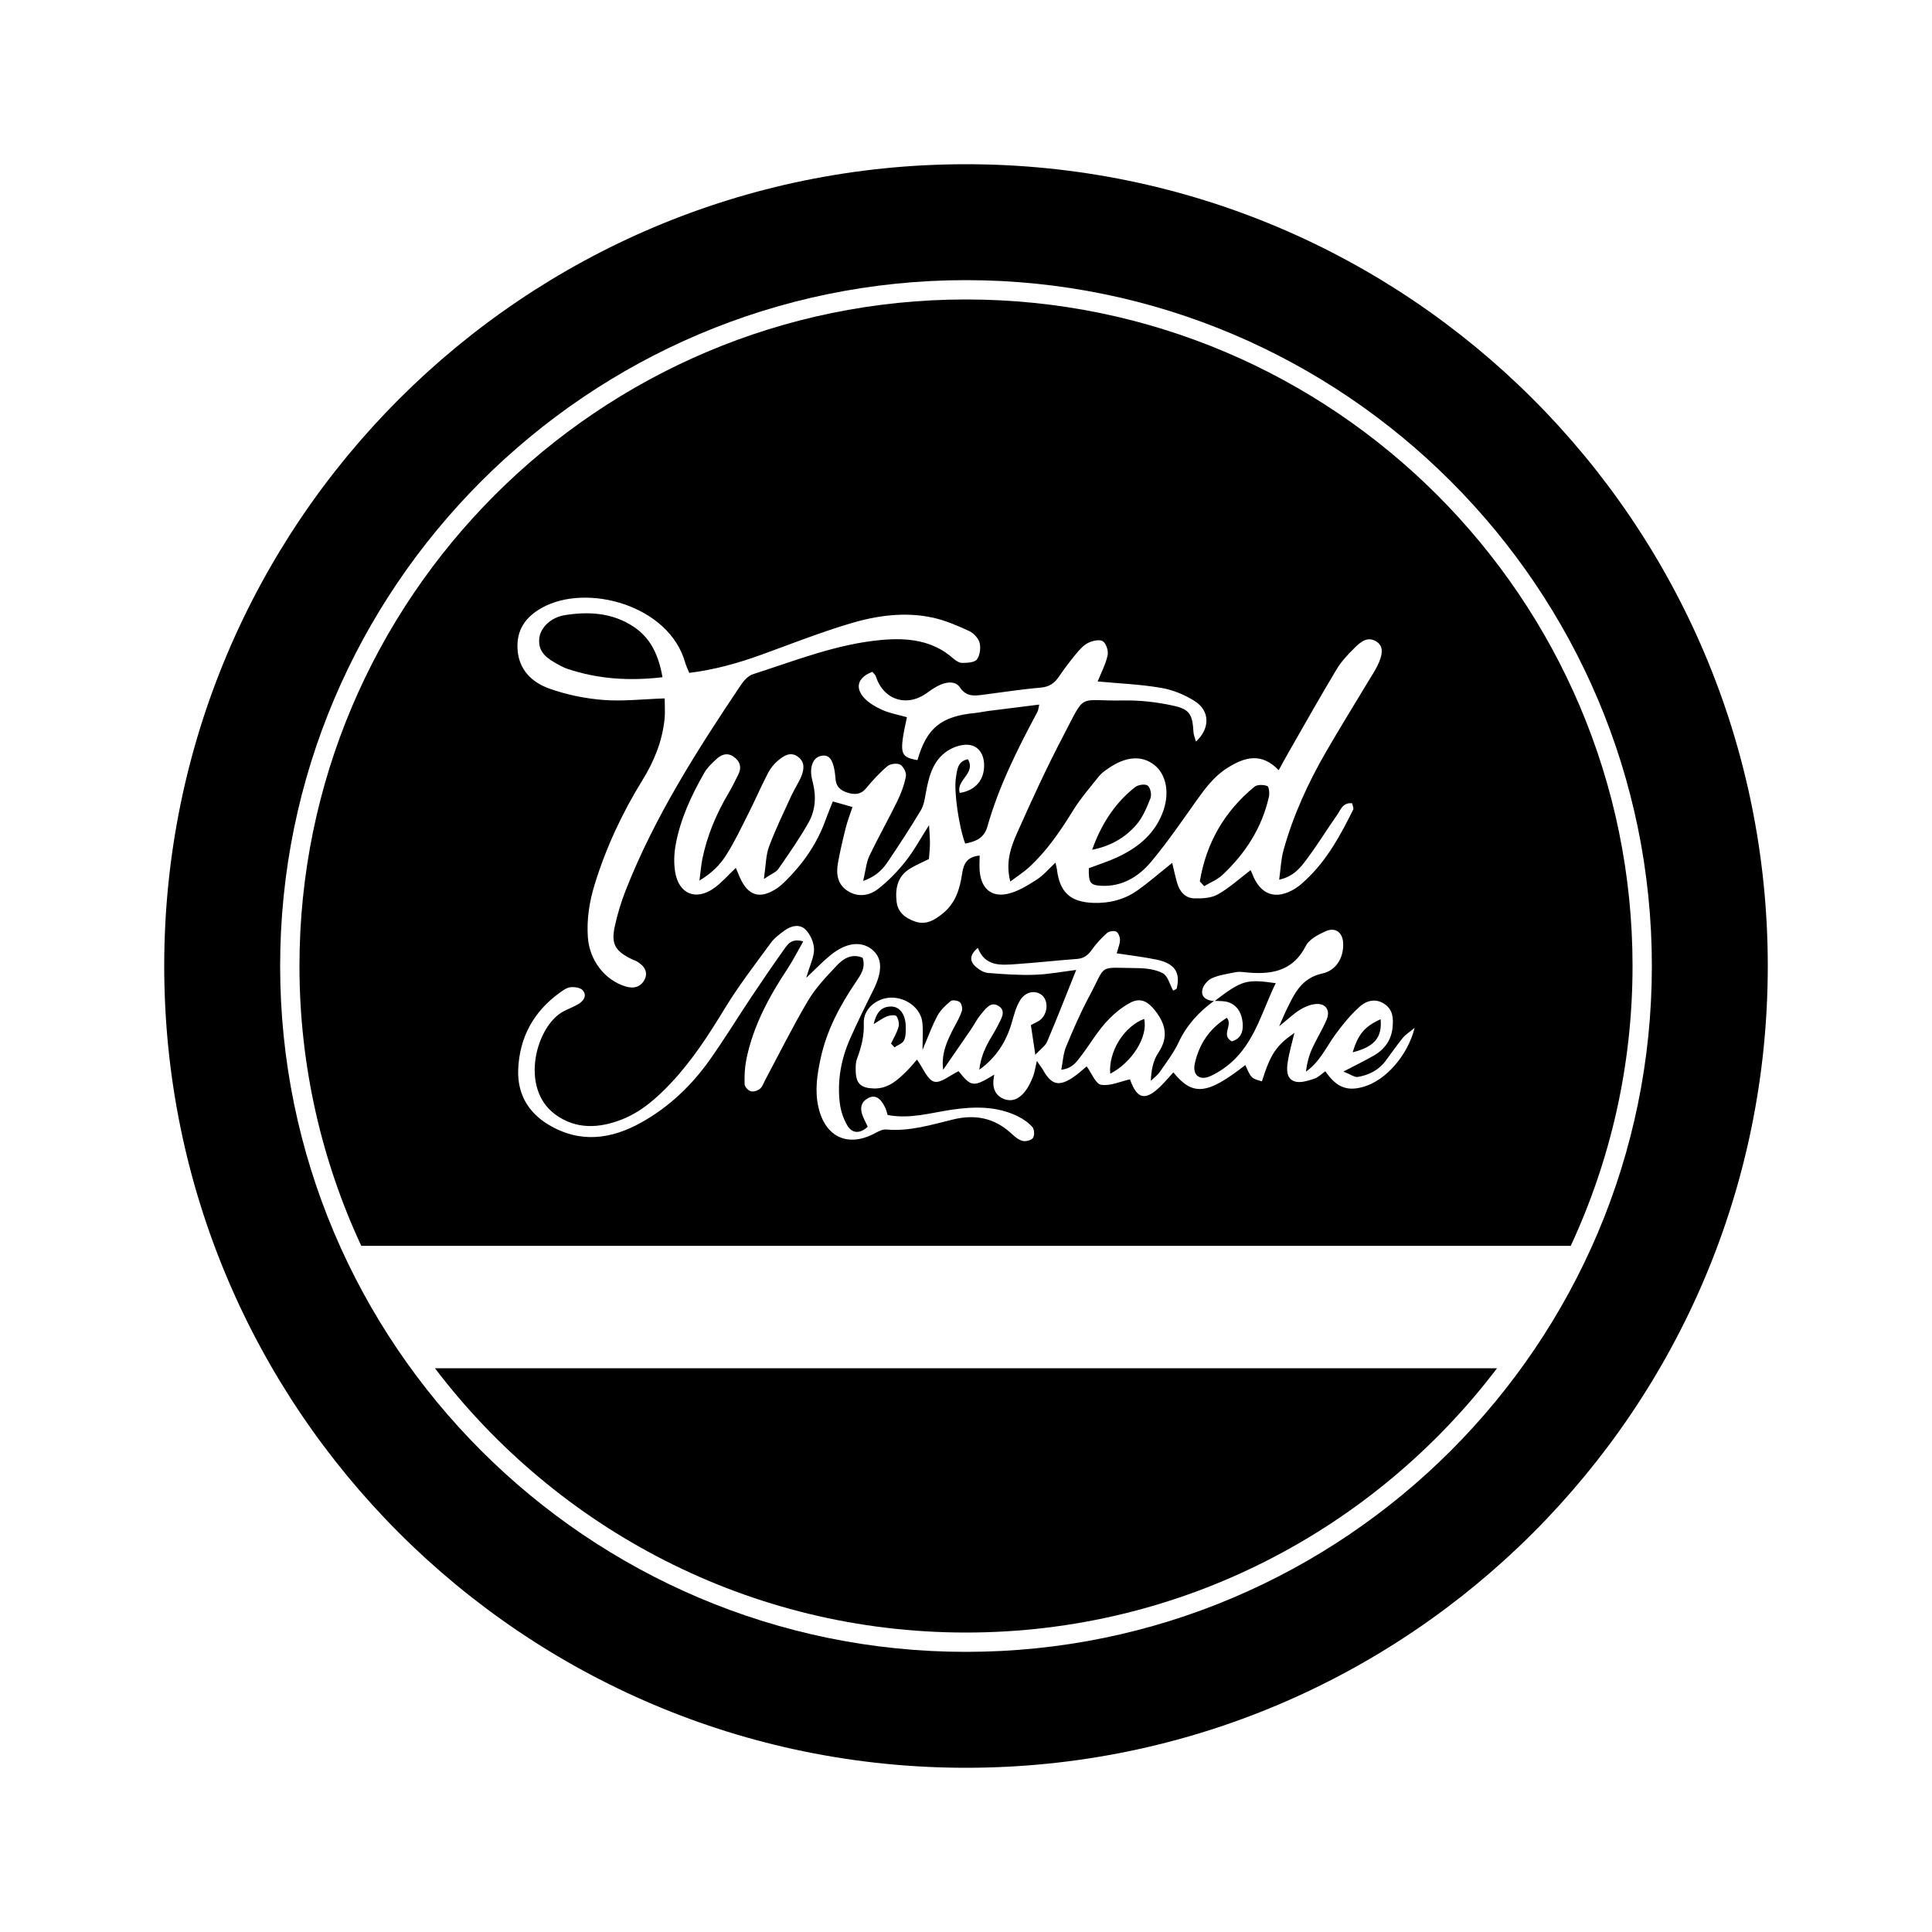
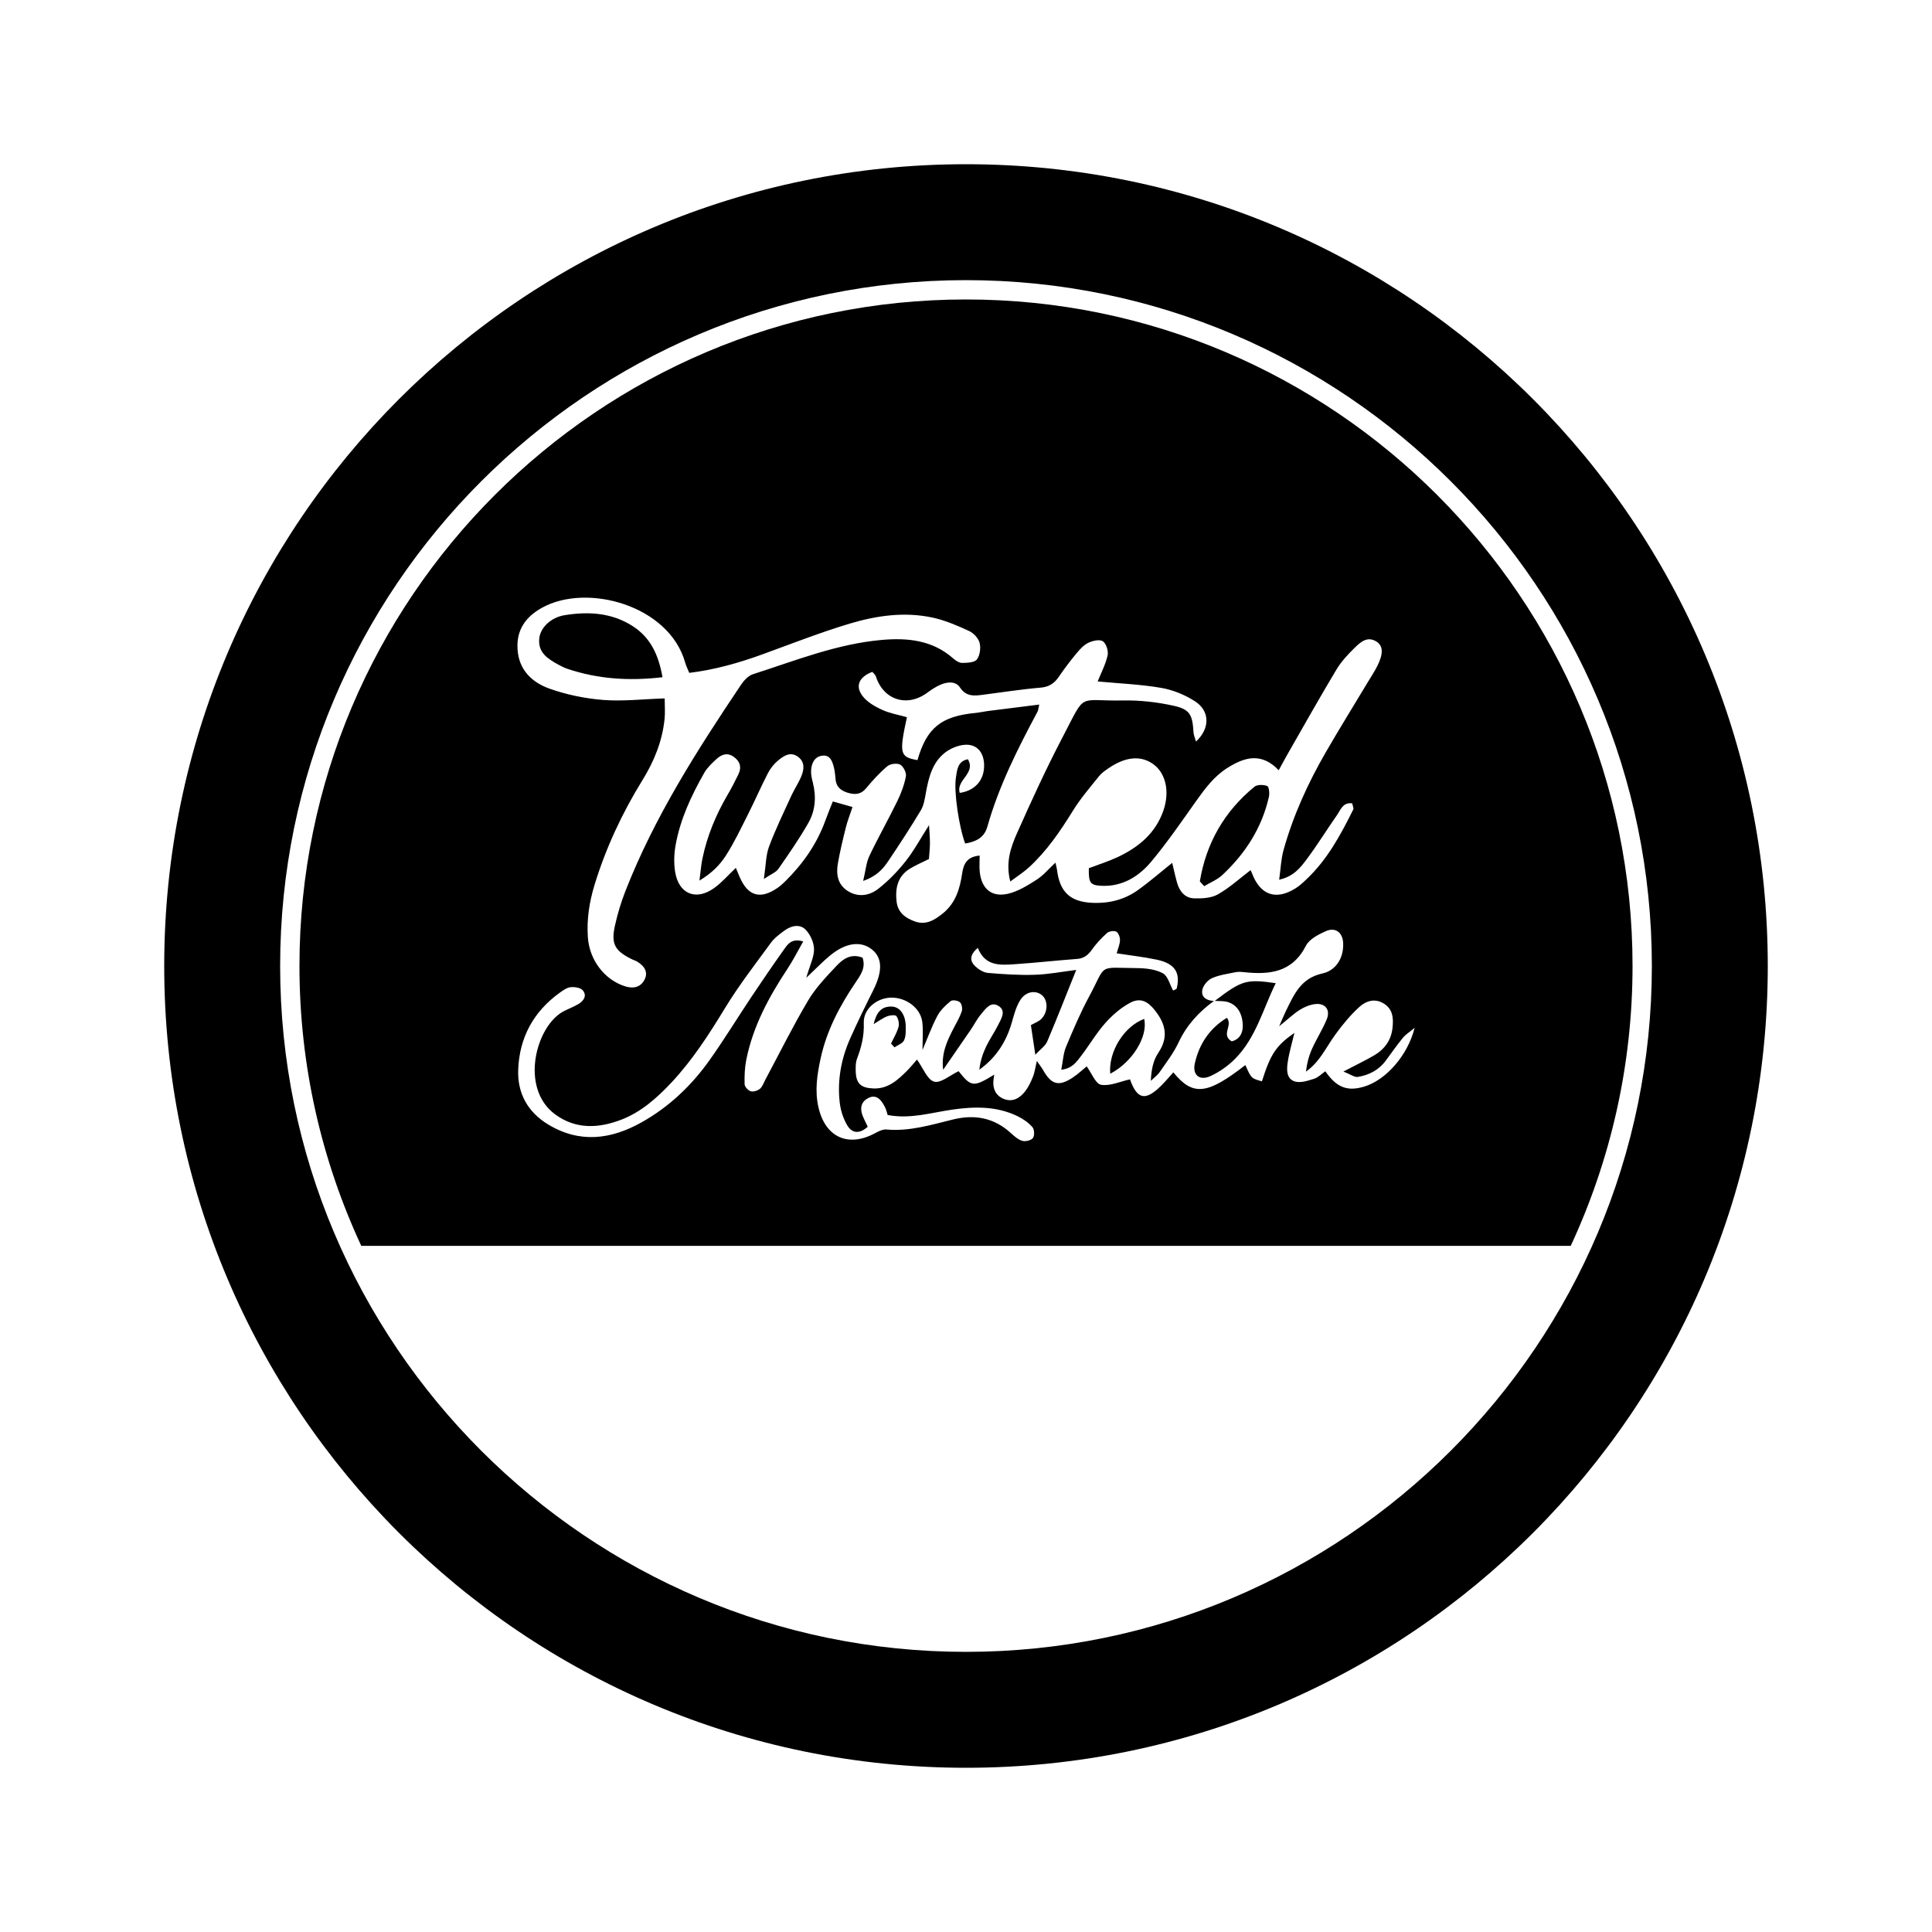
<svg xmlns="http://www.w3.org/2000/svg" version="1.1" x="0px" y="0px" viewBox="0 0 100 100" enable-background="new 0 0 100 100" xml:space="preserve">
  <g id="Snapback">
</g>
  <g id="Folding_Comb">
</g>
  <g id="Beanie_Hat">
</g>
  <g id="Beard_Butter_Jar">
</g>
  <g id="Beard_Oil">
</g>
  <g id="Beard_Soap_B_ar">
</g>
  <g id="Beard_Wash">
</g>
  <g id="T-Shirt">
</g>
  <g id="Sample_Pack_copy">
</g>
  <g id="Sample_Vial">
</g>
  <g id="Balm_Tin_Side">
</g>
  <g id="Beard_Butten_Tin">
</g>
  <g id="Beard_Pick">
</g>
  <g id="Beard_Comb">
</g>
  <g id="Balm_Tin_Open">
</g>
  <g id="Balm_Tin_Front">
    <g>
      <path d="M62.878,51.806c0.237,0.016,0.488-0.006,0.705,0.07c0.493,0.171,0.696,0.604,0.738,1.08    c0.039,0.444-0.107,0.825-0.567,0.945c-0.58-0.345,0.079-0.822-0.252-1.219c-0.906,0.559-1.435,1.362-1.658,2.361    c-0.133,0.594,0.239,0.914,0.806,0.656c0.47-0.213,0.922-0.534,1.285-0.902c1.075-1.089,1.436-2.565,2.097-3.908    C64.507,50.67,64.285,50.735,62.878,51.806z" />
-       <path d="M59.548,41.315c0.071-0.182-0.002-0.542-0.141-0.651c-0.127-0.099-0.496-0.048-0.651,0.074    c-1.07,0.842-1.767,1.954-2.228,3.246c0.945-0.185,1.71-0.624,2.289-1.294C59.149,42.305,59.359,41.797,59.548,41.315z" />
      <path d="M63.269,45.29c1.19-1.113,2.047-2.44,2.41-4.048c0.041-0.18,0.004-0.524-0.086-0.558    c-0.194-0.073-0.517-0.083-0.662,0.036c-1.565,1.282-2.5,2.927-2.828,4.901c0.075,0.082,0.15,0.164,0.225,0.247    C62.644,45.677,63.005,45.536,63.269,45.29z" />
-       <path d="M70.014,54.467c1.122-0.281,1.536-0.771,1.445-1.711C70.636,53.128,70.297,53.53,70.014,54.467z" />
      <path d="M46.161,52.1c-0.547-0.022-0.802,0.314-0.941,0.907c0.293-0.174,0.485-0.323,0.702-0.405    c0.147-0.056,0.421-0.084,0.477-0.007c0.103,0.142,0.154,0.388,0.108,0.558c-0.082,0.3-0.253,0.576-0.387,0.862    c0.059,0.065,0.118,0.129,0.177,0.194c0.171-0.116,0.416-0.196,0.494-0.357c0.101-0.21,0.092-0.484,0.089-0.731    C46.873,52.534,46.59,52.117,46.161,52.1z" />
      <path d="M57.465,55.575c1.139-0.587,1.968-1.926,1.757-2.837C58.177,53.127,57.367,54.435,57.465,55.575z" />
-       <path d="M22.514,70.821C28.82,79.125,38.792,84.5,50,84.5s21.18-5.375,27.486-13.679H22.514z" />
      <path d="M50,8.5C27.08,8.5,8.5,27.08,8.5,50c0,22.92,18.58,41.5,41.5,41.5S91.5,72.92,91.5,50C91.5,27.08,72.92,8.5,50,8.5z     M50,85.5c-19.575,0-35.5-15.925-35.5-35.5S30.425,14.5,50,14.5S85.5,30.425,85.5,50S69.575,85.5,50,85.5z" />
      <path d="M81.301,64.484C83.349,60.077,84.5,55.172,84.5,50c0-19.023-15.477-34.5-34.5-34.5S15.5,30.977,15.5,50    c0,5.172,1.151,10.077,3.199,14.484H81.301z M53.463,58.904c-0.094,0.124-0.388,0.194-0.552,0.145    c-0.223-0.066-0.422-0.249-0.603-0.413c-0.864-0.784-1.861-0.964-2.971-0.694c-1.135,0.276-2.257,0.629-3.455,0.521    c-0.188-0.017-0.405,0.091-0.584,0.188c-1.402,0.758-2.585,0.21-2.937-1.345c-0.194-0.857-0.066-1.688,0.114-2.521    c0.313-1.447,0.992-2.726,1.814-3.94c0.256-0.379,0.534-0.752,0.358-1.275c-0.589-0.234-1.01,0.061-1.345,0.417    c-0.532,0.567-1.085,1.143-1.478,1.806c-0.794,1.339-1.486,2.739-2.221,4.113c-0.083,0.156-0.142,0.347-0.27,0.45    c-0.12,0.098-0.336,0.168-0.474,0.128c-0.135-0.04-0.314-0.233-0.318-0.363c-0.012-0.421,0.004-0.853,0.086-1.265    c0.347-1.736,1.171-3.259,2.138-4.719c0.283-0.428,0.514-0.89,0.809-1.408c-0.591-0.18-0.799,0.14-0.99,0.409    c-0.576,0.809-1.137,1.63-1.688,2.456c-0.729,1.092-1.413,2.216-2.174,3.285c-0.935,1.315-2.092,2.415-3.509,3.21    c-1.588,0.892-3.21,1.102-4.843,0.112c-1.063-0.645-1.596-1.622-1.548-2.846c0.065-1.655,0.793-2.994,2.147-3.97    c0.171-0.123,0.366-0.266,0.562-0.287c0.208-0.022,0.511,0.021,0.63,0.159c0.232,0.267,0.061,0.54-0.209,0.704    c-0.242,0.146-0.51,0.246-0.763,0.375c-1.431,0.726-2.32,3.968-0.458,5.341c1.079,0.796,2.272,0.726,3.442,0.272    c1.009-0.391,1.821-1.112,2.551-1.886c1.099-1.165,1.963-2.506,2.797-3.876c0.716-1.177,1.565-2.273,2.38-3.388    c0.184-0.252,0.453-0.451,0.71-0.638c0.341-0.249,0.781-0.347,1.08-0.049c0.247,0.247,0.435,0.663,0.443,1.009    c0.009,0.403-0.206,0.811-0.402,1.49c0.522-0.492,0.863-0.853,1.245-1.164c0.8-0.653,1.565-0.754,2.133-0.32    c0.568,0.435,0.586,1.135,0.088,2.129c-0.413,0.824-0.817,1.652-1.192,2.494c-0.47,1.056-0.674,2.173-0.541,3.324    c0.047,0.407,0.185,0.833,0.394,1.183c0.227,0.378,0.608,0.47,1.055,0.063c-0.059-0.124-0.127-0.267-0.196-0.41    c-0.247-0.514-0.174-0.867,0.224-1.075c0.346-0.18,0.628-0.025,0.876,0.495c0.058,0.121,0.086,0.257,0.126,0.381    c1.157,0.223,2.224-0.113,3.303-0.271c1.178-0.173,2.338-0.198,3.437,0.341c0.279,0.137,0.555,0.329,0.756,0.561    C53.543,58.458,53.555,58.782,53.463,58.904z M72.079,53.179c-0.062,0.649-0.408,1.131-0.961,1.452    c-0.45,0.261-0.921,0.486-1.583,0.832c0.367,0.144,0.574,0.307,0.748,0.278c0.571-0.096,1.079-0.35,1.438-0.835    c0.296-0.399,0.58-0.807,0.894-1.192c0.136-0.167,0.333-0.285,0.606-0.513c-0.358,1.43-1.48,2.692-2.592,3.035    c-0.877,0.271-1.442,0.067-2.03-0.787c-0.192,0.133-0.368,0.321-0.581,0.388c-0.318,0.1-0.696,0.228-0.989,0.142    c-0.456-0.134-0.435-0.618-0.377-1.002c0.078-0.514,0.229-1.017,0.347-1.516c-0.947,0.662-1.23,1.083-1.683,2.508    c-0.55-0.152-0.55-0.152-0.857-0.842c-1.976,1.538-2.713,1.623-3.727,0.378c-0.213,0.234-0.411,0.471-0.63,0.689    c-0.817,0.814-1.246,0.712-1.614-0.328c-0.507,0.112-1.029,0.359-1.497,0.282c-0.283-0.047-0.483-0.596-0.745-0.954    c-0.187,0.152-0.442,0.399-0.734,0.589c-0.718,0.468-1.096,0.359-1.523-0.399c-0.063-0.112-0.144-0.214-0.321-0.471    c-0.09,0.38-0.118,0.611-0.202,0.818c-0.105,0.26-0.227,0.525-0.396,0.745c-0.275,0.357-0.647,0.59-1.113,0.404    c-0.404-0.161-0.575-0.506-0.539-0.942c0.008-0.1,0.027-0.199,0.044-0.316c-1.075,0.661-1.193,0.644-1.845-0.178    c-0.442,0.208-0.925,0.635-1.265,0.542c-0.353-0.097-0.567-0.698-0.889-1.143c-0.163,0.184-0.33,0.394-0.519,0.583    c-0.482,0.48-0.98,0.939-1.732,0.912c-0.657-0.023-0.906-0.256-0.92-0.902c-0.005-0.211-0.007-0.44,0.066-0.632    c0.226-0.6,0.377-1.188,0.351-1.854c-0.028-0.73,0.672-1.3,1.415-1.313c0.783-0.014,1.532,0.548,1.615,1.27    c0.052,0.447,0.01,0.904,0.01,1.437c0.266-0.622,0.477-1.21,0.766-1.757c0.158-0.298,0.426-0.554,0.692-0.771    c0.091-0.075,0.373-0.032,0.478,0.06c0.098,0.086,0.142,0.329,0.097,0.466c-0.099,0.3-0.265,0.58-0.413,0.863    c-0.344,0.657-0.658,1.322-0.552,2.168c0.475-0.688,0.952-1.376,1.424-2.066c0.18-0.263,0.323-0.556,0.527-0.798    c0.243-0.287,0.518-0.725,0.951-0.418c0.364,0.259,0.096,0.654-0.056,0.962c-0.188,0.381-0.438,0.733-0.621,1.116    c-0.177,0.369-0.303,0.763-0.352,1.199c0.859-0.615,1.39-1.437,1.679-2.436c0.116-0.401,0.221-0.827,0.441-1.171    c0.285-0.446,0.78-0.518,1.105-0.265c0.333,0.259,0.345,0.874-0.01,1.238c-0.14,0.144-0.354,0.215-0.546,0.326    c0.067,0.449,0.134,0.899,0.229,1.533c0.272-0.294,0.518-0.456,0.614-0.682c0.511-1.202,0.985-2.419,1.502-3.708    c-0.705,0.087-1.422,0.227-2.143,0.251c-0.807,0.027-1.619-0.028-2.424-0.096c-0.225-0.019-0.473-0.172-0.646-0.333    c-0.311-0.289-0.307-0.607,0.122-0.963c0.38,0.974,1.183,0.894,1.954,0.842c1.061-0.072,2.119-0.192,3.179-0.27    c0.358-0.026,0.571-0.198,0.771-0.48c0.223-0.315,0.494-0.605,0.783-0.862c0.106-0.094,0.359-0.132,0.479-0.07    c0.113,0.059,0.193,0.285,0.191,0.437c-0.002,0.204-0.096,0.406-0.17,0.684c0.701,0.109,1.389,0.186,2.064,0.327    c0.937,0.196,1.244,0.658,1.043,1.489c-0.011,0.044-0.109,0.068-0.187,0.113c-0.171-0.309-0.269-0.754-0.531-0.896    c-0.382-0.207-0.882-0.263-1.333-0.267c-2.082-0.019-1.56-0.246-2.484,1.473c-0.453,0.842-0.831,1.726-1.198,2.61    c-0.141,0.339-0.155,0.731-0.243,1.177c0.569-0.066,0.787-0.404,1.012-0.696c0.433-0.562,0.793-1.186,1.261-1.714    c0.367-0.414,0.811-0.8,1.295-1.057c0.533-0.283,0.917-0.068,1.282,0.397c0.557,0.708,0.714,1.389,0.169,2.199    c-0.264,0.393-0.363,0.896-0.383,1.447c0.157-0.154,0.343-0.288,0.466-0.466c0.342-0.497,0.717-0.984,0.971-1.526    c0.418-0.892,1.046-1.577,1.828-2.143c-0.351-0.02-0.656-0.172-0.606-0.545c0.031-0.233,0.267-0.525,0.486-0.627    c0.377-0.174,0.811-0.227,1.225-0.315c0.136-0.029,0.285-0.023,0.425-0.008c1.33,0.146,2.519,0.033,3.232-1.364    c0.172-0.337,0.632-0.574,1.01-0.747c0.52-0.237,0.903,0.06,0.919,0.636c0.022,0.779-0.397,1.398-1.073,1.545    c-1.133,0.247-1.476,1.105-1.898,1.956c-0.09,0.182-0.164,0.372-0.342,0.777c0.481-0.389,0.753-0.651,1.067-0.849    c0.233-0.147,0.513-0.263,0.784-0.297c0.532-0.068,0.815,0.294,0.609,0.792c-0.217,0.523-0.528,1.006-0.76,1.523    c-0.165,0.367-0.267,0.763-0.315,1.18c0.715-0.5,1.042-1.26,1.516-1.912c0.371-0.511,0.78-1.01,1.245-1.433    c0.341-0.31,0.801-0.473,1.277-0.174C72.107,52.248,72.124,52.708,72.079,53.179z M53.856,35.593    c0.443-0.037,0.716-0.221,0.951-0.566c0.279-0.41,0.579-0.808,0.896-1.19c0.179-0.216,0.381-0.445,0.624-0.564    c0.224-0.109,0.593-0.192,0.758-0.08c0.175,0.119,0.295,0.505,0.245,0.731c-0.106,0.47-0.34,0.911-0.515,1.348    c1.113,0.105,2.214,0.147,3.291,0.333c0.61,0.105,1.234,0.362,1.755,0.699c0.768,0.498,0.775,1.406,0.043,2.079    c-0.053-0.191-0.12-0.336-0.129-0.486c-0.053-0.894-0.178-1.178-1.018-1.365c-0.856-0.191-1.754-0.293-2.63-0.276    c-2.397,0.045-1.884-0.475-3.122,1.891c-0.854,1.632-1.622,3.311-2.371,4.994c-0.325,0.73-0.592,1.512-0.341,2.485    c0.374-0.281,0.697-0.484,0.973-0.738c0.923-0.849,1.618-1.873,2.275-2.936c0.388-0.628,0.88-1.194,1.342-1.774    c0.13-0.163,0.313-0.29,0.488-0.41c0.904-0.621,1.718-0.681,2.364-0.184c0.608,0.468,0.812,1.394,0.491,2.346    c-0.403,1.192-1.293,1.929-2.39,2.44c-0.478,0.223-0.987,0.381-1.479,0.568c-0.012,0.751,0.066,0.88,0.643,0.91    c1.086,0.056,1.941-0.475,2.591-1.253c0.839-1.005,1.582-2.093,2.342-3.162c0.455-0.64,0.919-1.258,1.597-1.686    c0.885-0.558,1.759-0.819,2.656,0.12c0.185-0.336,0.33-0.609,0.484-0.878c0.83-1.446,1.645-2.901,2.503-4.33    c0.252-0.42,0.6-0.794,0.953-1.137c0.298-0.289,0.649-0.611,1.122-0.313c0.346,0.219,0.359,0.622,0.048,1.25    c-0.141,0.286-0.321,0.553-0.485,0.827c-0.731,1.217-1.479,2.423-2.189,3.652c-0.926,1.603-1.691,3.281-2.188,5.069    c-0.128,0.462-0.144,0.955-0.224,1.526c0.757-0.168,1.107-0.632,1.435-1.071c0.551-0.738,1.034-1.527,1.564-2.282    c0.184-0.261,0.293-0.661,0.78-0.6c0.025,0.132,0.089,0.251,0.054,0.322c-0.649,1.306-1.338,2.588-2.416,3.606    c-0.18,0.17-0.364,0.344-0.573,0.474c-1.01,0.632-1.821,0.349-2.245-0.768c-0.034-0.089-0.078-0.173-0.079-0.175    c-0.564,0.429-1.09,0.912-1.695,1.255c-0.342,0.193-0.816,0.217-1.228,0.204c-0.472-0.014-0.754-0.36-0.881-0.805    c-0.095-0.335-0.167-0.676-0.253-1.032c-0.621,0.496-1.18,0.985-1.782,1.415c-0.684,0.488-1.47,0.688-2.315,0.656    c-1.176-0.044-1.726-0.55-1.868-1.727c-0.011-0.094-0.041-0.186-0.079-0.354c-0.35,0.324-0.625,0.661-0.973,0.882    c-0.47,0.299-0.973,0.615-1.503,0.732c-0.838,0.184-1.351-0.275-1.441-1.136c-0.029-0.276-0.005-0.557-0.005-0.845    c-0.647,0.061-0.832,0.414-0.907,0.929c-0.114,0.782-0.34,1.534-0.994,2.06c-0.423,0.341-0.87,0.63-1.457,0.419    c-0.499-0.18-0.882-0.469-0.943-1.039c-0.073-0.675,0.051-1.287,0.671-1.678c0.299-0.188,0.63-0.324,1.004-0.512    c0.018-0.251,0.05-0.528,0.053-0.805c0.003-0.274-0.025-0.549-0.047-0.948c-0.446,0.697-0.781,1.323-1.215,1.871    c-0.414,0.523-0.891,1.016-1.416,1.426c-0.466,0.363-1.057,0.452-1.597,0.097c-0.509-0.335-0.586-0.869-0.49-1.417    c0.11-0.626,0.259-1.246,0.413-1.862c0.084-0.337,0.214-0.662,0.343-1.054c-0.357-0.101-0.652-0.185-1.018-0.289    c-0.128,0.327-0.262,0.645-0.379,0.97c-0.441,1.227-1.17,2.264-2.092,3.173c-0.126,0.124-0.261,0.244-0.406,0.343    c-0.875,0.597-1.512,0.412-1.936-0.554c-0.069-0.158-0.134-0.318-0.207-0.493c-0.396,0.374-0.721,0.756-1.116,1.04    c-0.947,0.683-1.844,0.314-2.027-0.84c-0.071-0.447-0.055-0.929,0.025-1.376c0.24-1.343,0.814-2.567,1.484-3.743    c0.154-0.271,0.398-0.499,0.631-0.713c0.247-0.228,0.542-0.352,0.87-0.133c0.344,0.231,0.448,0.544,0.267,0.921    c-0.169,0.351-0.348,0.698-0.545,1.034c-0.616,1.049-1.079,2.158-1.323,3.352c-0.062,0.306-0.085,0.621-0.15,1.115    c0.658-0.393,1.067-0.823,1.374-1.303c0.437-0.683,0.786-1.424,1.152-2.15c0.351-0.696,0.661-1.412,1.018-2.104    c0.127-0.246,0.313-0.483,0.526-0.658c0.3-0.248,0.655-0.487,1.052-0.177c0.336,0.263,0.296,0.636,0.159,0.975    c-0.146,0.36-0.37,0.687-0.532,1.041c-0.397,0.869-0.817,1.731-1.149,2.625c-0.165,0.445-0.159,0.955-0.265,1.669    c0.392-0.264,0.631-0.349,0.748-0.518c0.543-0.783,1.092-1.567,1.561-2.396c0.358-0.633,0.41-1.35,0.227-2.071    c-0.052-0.204-0.103-0.419-0.092-0.626c0.019-0.38,0.177-0.727,0.59-0.773c0.407-0.046,0.515,0.313,0.595,0.627    c0.052,0.205,0.062,0.42,0.087,0.631c0.051,0.425,0.353,0.595,0.714,0.686c0.326,0.082,0.611,0.046,0.857-0.25    c0.338-0.408,0.699-0.806,1.103-1.146c0.151-0.127,0.501-0.173,0.665-0.083c0.167,0.092,0.332,0.418,0.297,0.604    c-0.083,0.441-0.247,0.878-0.445,1.284c-0.466,0.955-0.991,1.881-1.447,2.84c-0.159,0.334-0.187,0.73-0.321,1.291    c0.733-0.258,1.045-0.647,1.319-1.056c0.573-0.855,1.137-1.717,1.667-2.599c0.155-0.258,0.203-0.59,0.258-0.896    c0.143-0.78,0.325-1.555,0.971-2.072c0.282-0.226,0.68-0.395,1.038-0.423c0.612-0.048,0.976,0.368,1.006,0.988    c0.038,0.8-0.432,1.379-1.258,1.502c-0.215-0.664,0.857-1.008,0.42-1.742c-0.539,0.102-0.56,0.564-0.621,0.959    c-0.112,0.713,0.157,2.531,0.48,3.404c0.531-0.097,0.979-0.273,1.149-0.874c0.594-2.098,1.568-4.031,2.592-5.943    c0.045-0.083,0.048-0.189,0.093-0.376c-0.925,0.116-1.798,0.223-2.67,0.335c-0.211,0.027-0.419,0.078-0.63,0.098    c-1.78,0.171-2.523,0.773-3.003,2.442c-0.913-0.162-0.956-0.326-0.546-2.222c-0.43-0.122-0.888-0.198-1.294-0.385    c-0.371-0.171-0.768-0.4-1.006-0.715c-0.393-0.519-0.169-0.989,0.508-1.246c0.06,0.073,0.155,0.142,0.184,0.232    c0.39,1.223,1.608,1.615,2.648,0.856c0.227-0.166,0.467-0.329,0.726-0.435c0.343-0.14,0.761-0.176,0.979,0.153    c0.329,0.496,0.755,0.436,1.217,0.376C51.887,35.832,52.868,35.676,53.856,35.593z M28.052,31.458    c2.331-1.296,6.59-0.125,7.416,2.848c0.047,0.167,0.128,0.325,0.208,0.522c1.312-0.16,2.562-0.513,3.792-0.961    c1.498-0.545,2.985-1.13,4.51-1.588c1.395-0.418,2.847-0.626,4.299-0.311c0.647,0.14,1.273,0.412,1.878,0.69    c0.234,0.108,0.485,0.371,0.548,0.611c0.07,0.266,0.02,0.652-0.139,0.863c-0.124,0.163-0.497,0.177-0.76,0.18    c-0.156,0.002-0.339-0.119-0.468-0.233c-1.073-0.952-2.377-1.074-3.702-0.956c-2.316,0.205-4.471,1.072-6.661,1.774    c-0.241,0.077-0.467,0.322-0.617,0.545c-2.275,3.391-4.473,6.828-5.974,10.652c-0.232,0.591-0.419,1.208-0.555,1.828    c-0.209,0.948,0.004,1.307,0.921,1.748c0.064,0.031,0.135,0.047,0.196,0.081c0.453,0.258,0.6,0.593,0.421,0.949    c-0.185,0.368-0.536,0.495-0.988,0.358c-1.076-0.328-1.866-1.355-1.949-2.545c-0.065-0.931,0.076-1.833,0.35-2.726    c0.587-1.912,1.428-3.711,2.474-5.404c0.61-0.988,1.025-2.015,1.146-3.16c0.036-0.343,0.006-0.693,0.006-1.074    c-1.139,0.038-2.169,0.16-3.184,0.08c-0.941-0.075-1.898-0.271-2.786-0.588c-0.894-0.32-1.577-0.964-1.645-2.026    C26.721,32.612,27.201,31.931,28.052,31.458z" />
      <path d="M28.895,34.399c0.154,0.086,0.314,0.166,0.481,0.222c1.564,0.523,3.163,0.636,4.915,0.432    c-0.202-1.14-0.607-2.057-1.574-2.665c-1.083-0.681-2.272-0.742-3.483-0.548c-0.729,0.116-1.264,0.651-1.321,1.202    C27.835,33.785,28.357,34.101,28.895,34.399z" />
    </g>
  </g>
  <g id="Beard_Scissors">
</g>
  <g id="Hoodie">
</g>
  <g id="Shaving_Brush">
</g>
  <g id="Moustache_Keyring_Comb">
</g>
  <g id="Straight_Razor">
</g>
  <g id="Wax_Tin_Side">
</g>
  <g id="Wax_Tin_Open">
</g>
  <g id="Wax_Tin_Front">
</g>
  <g id="Oval_Beard_Brush_copy">
</g>
  <g id="Beard_Brush_Handle">
</g>
</svg>